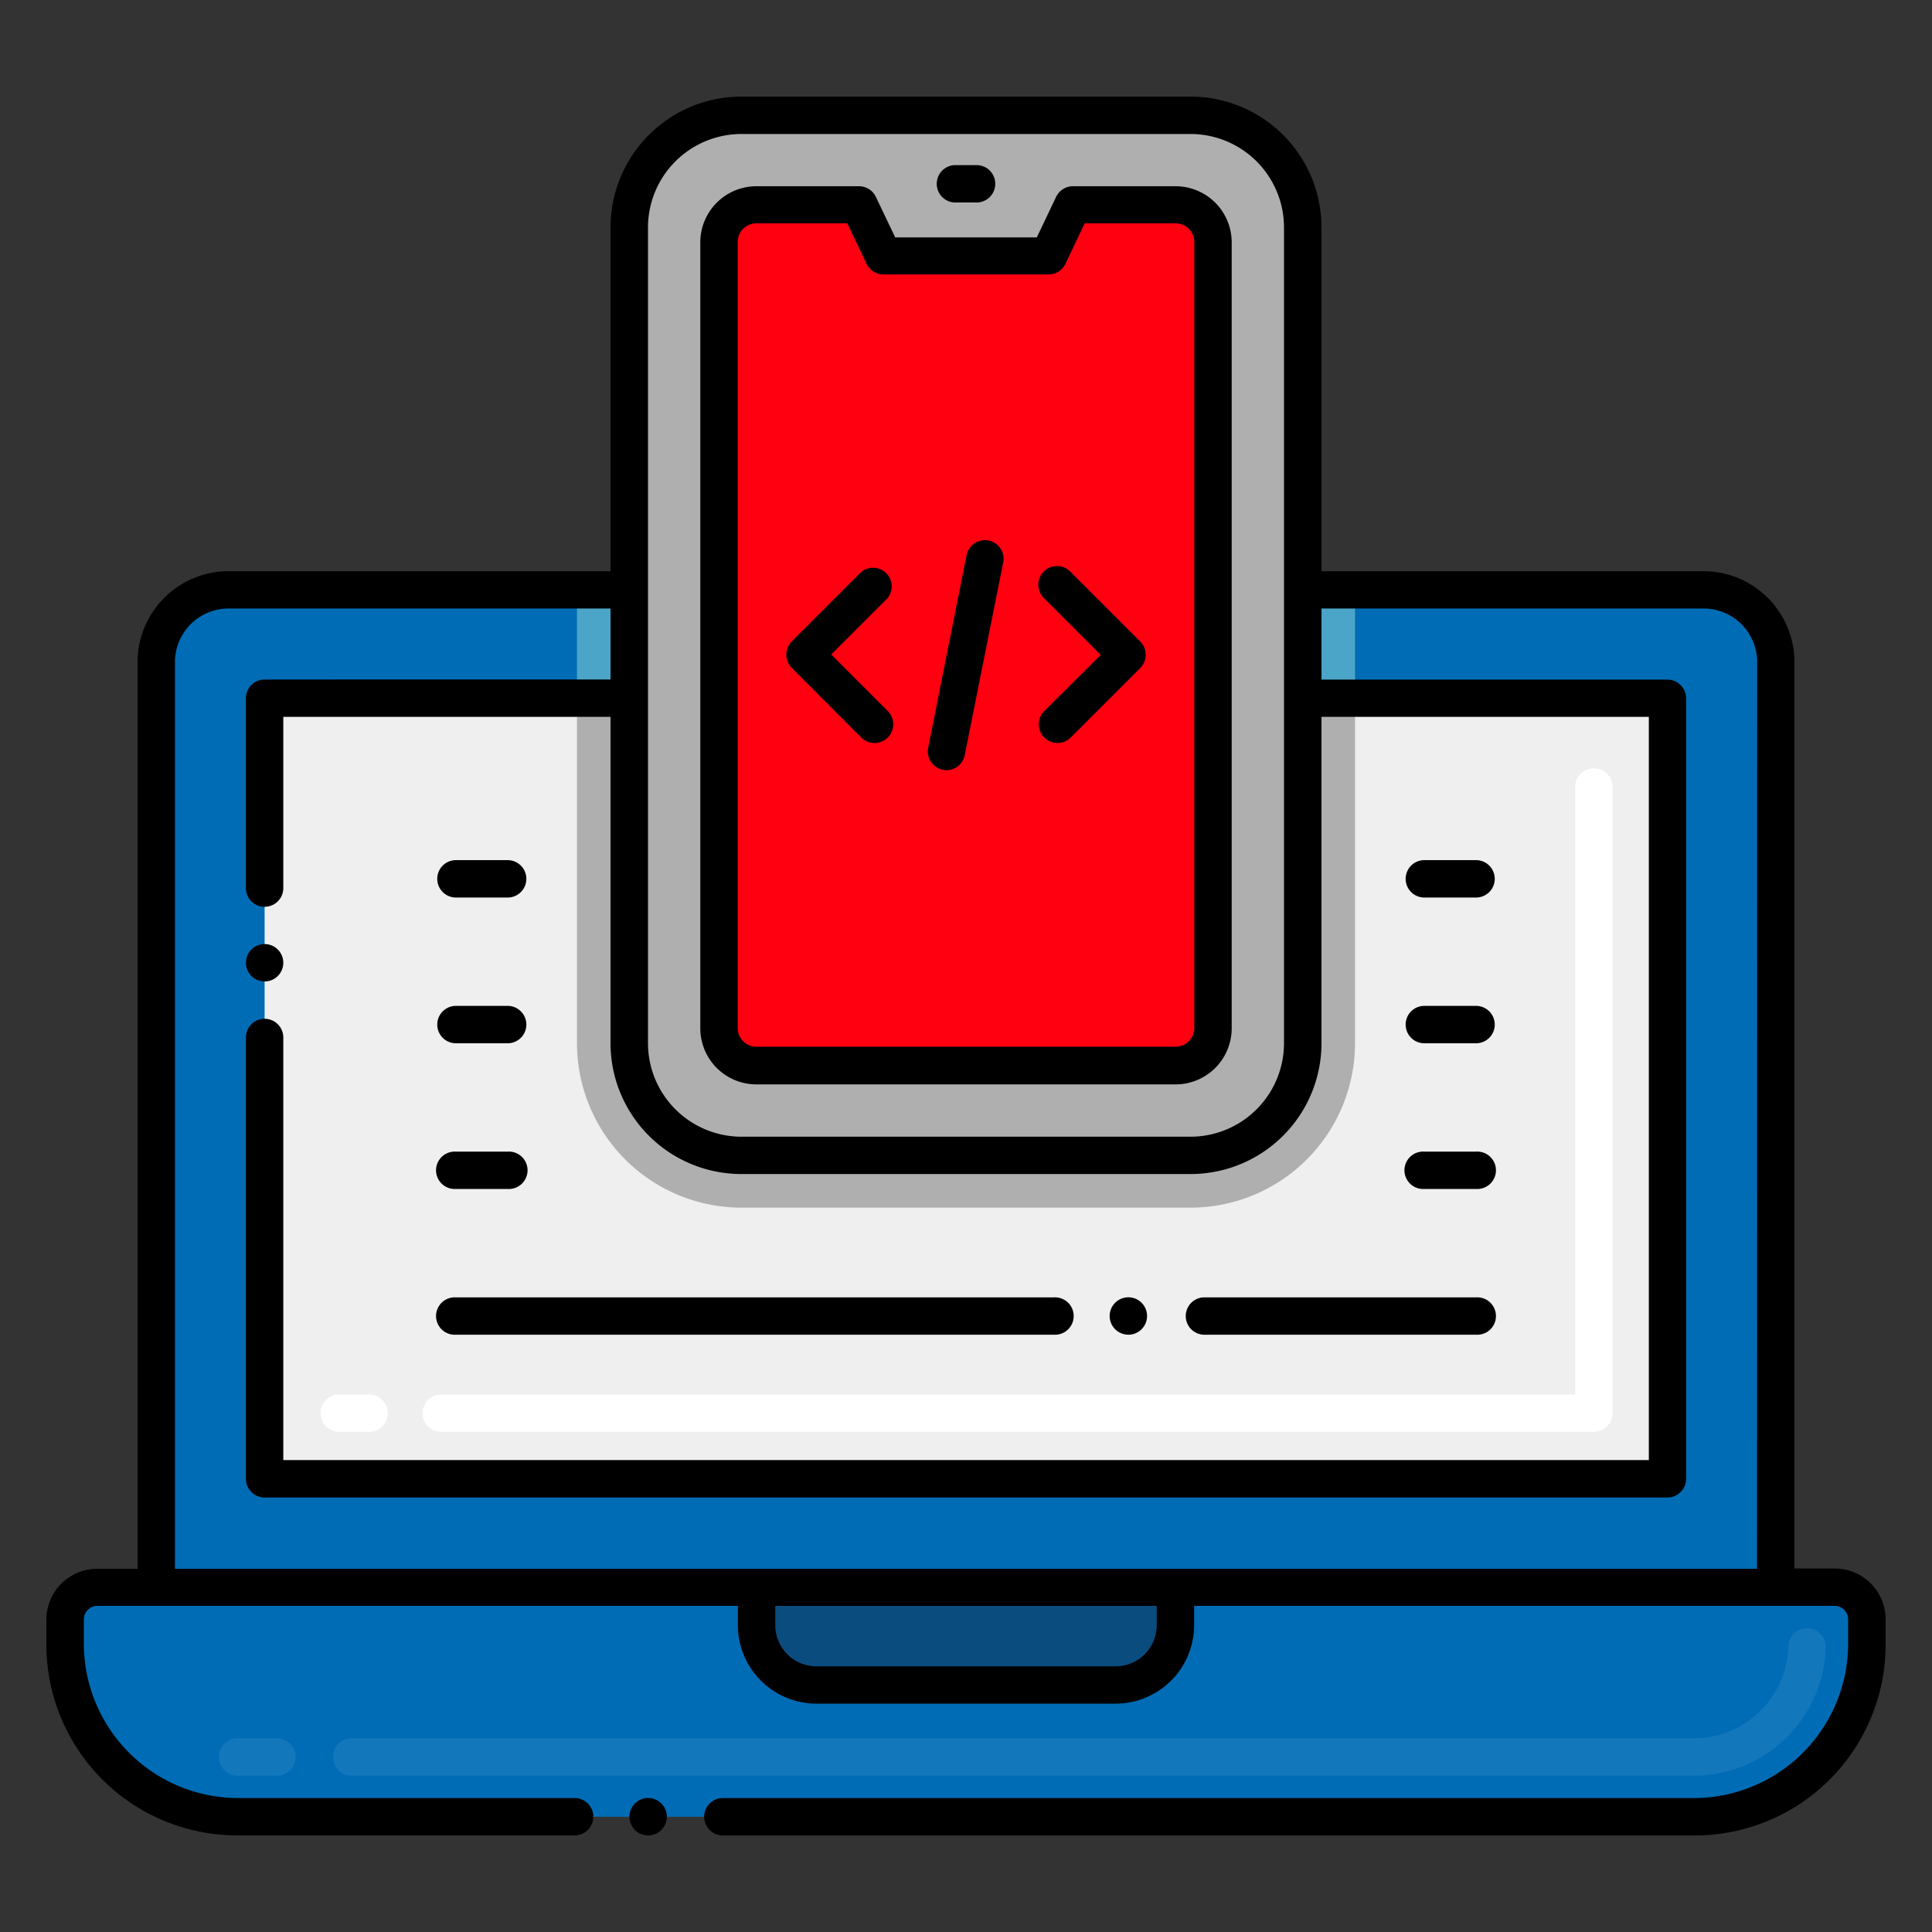
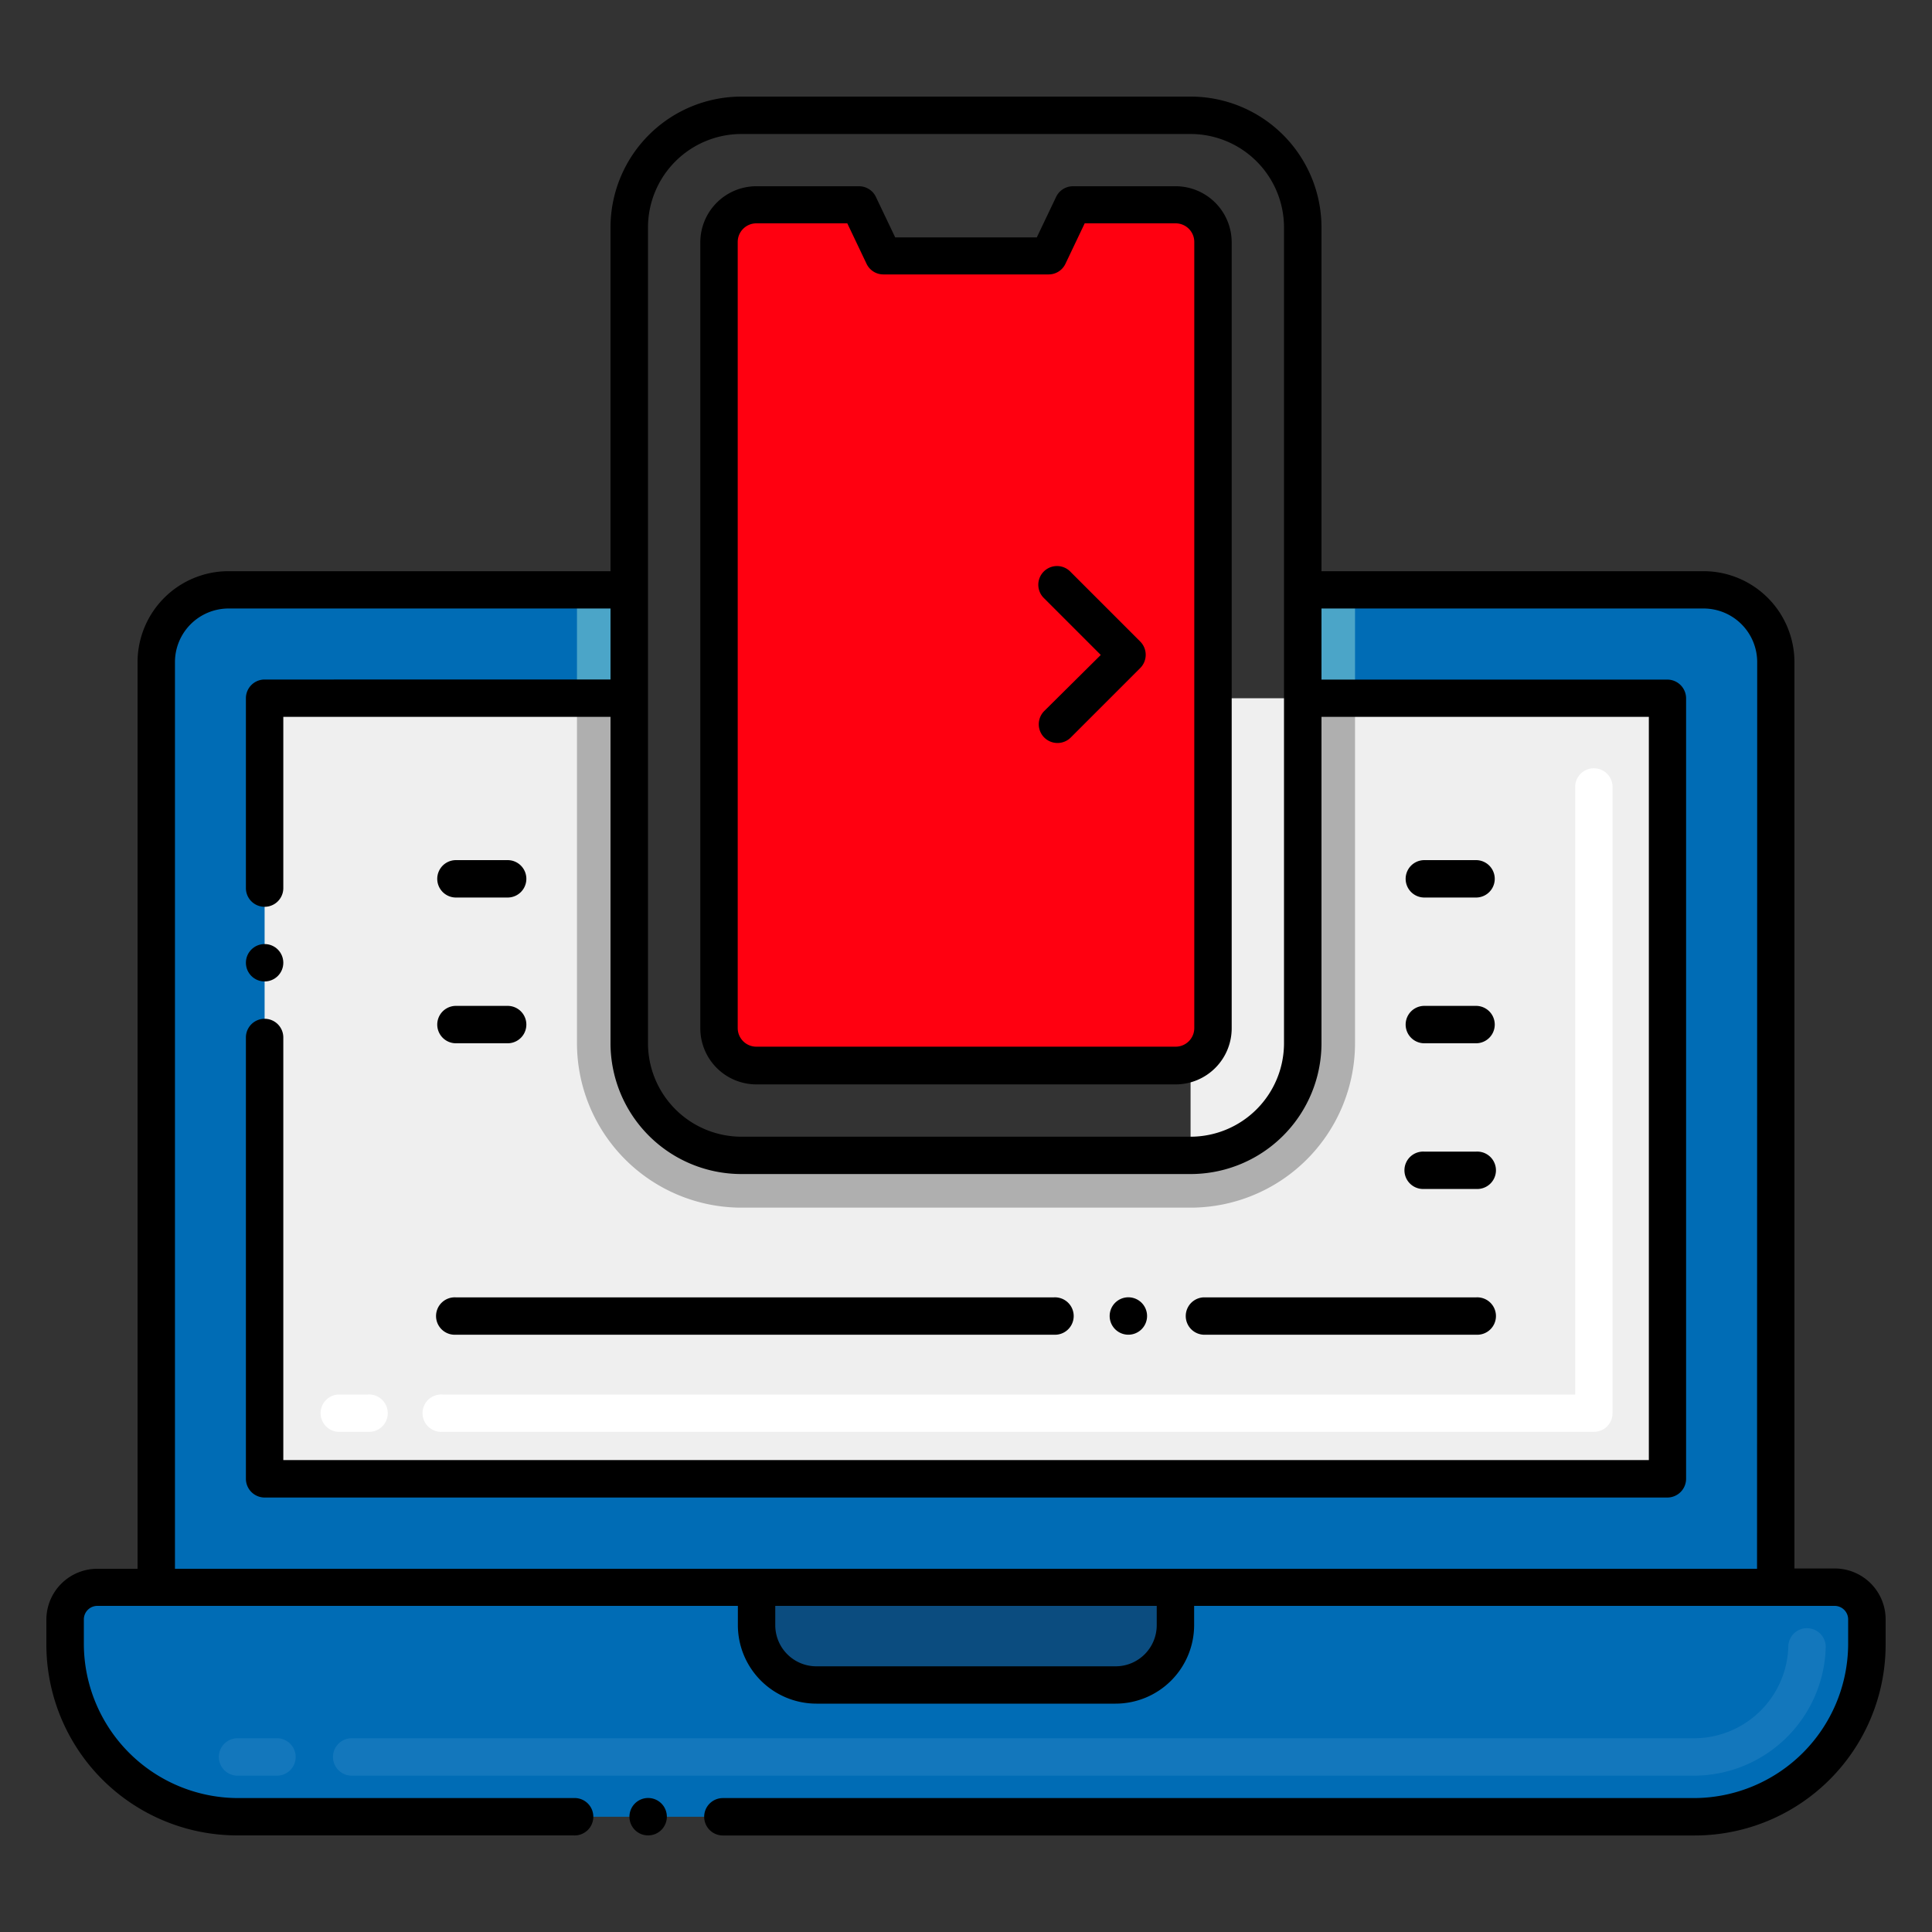
<svg xmlns="http://www.w3.org/2000/svg" viewBox="0 0 250 250">
  <rect x="0" y="0" width="250" height="250" fill="#333333" stroke="none" />
  <defs>
    <style>.a{fill:#006cb5;}.b{fill:#4ba5c8;}.c{fill:#efefef;}.d{fill:#afafaf;}.e{fill:#fff;}.f{fill:#c5e5fe;opacity:0.1;}.g{fill:#0b4c7f;}.h{fill:#ff0010;}</style>
  </defs>
  <path class="a" d="M229.78,85.68v119.7H20.22V85.68a9.35,9.35,0,0,1,9.35-9.35H81.43V135a14.51,14.51,0,0,0,14.51,14.5h58.12A14.51,14.51,0,0,0,168.57,135V76.33h51.86A9.35,9.35,0,0,1,229.78,85.68Z" />
  <path class="b" d="M175.34,76.33V135a21.3,21.3,0,0,1-21.28,21.27H95.94A21.3,21.3,0,0,1,74.66,135V76.33h6.77V135a14.51,14.51,0,0,0,14.51,14.5h58.12A14.51,14.51,0,0,0,168.57,135V76.33Z" />
-   <path class="c" d="M215.76,90.35v101H34.24v-101H81.43V135a14.51,14.51,0,0,0,14.51,14.5h58.12A14.51,14.51,0,0,0,168.57,135V90.35Z" />
+   <path class="c" d="M215.76,90.35v101H34.24v-101H81.43V135a14.51,14.51,0,0,0,14.51,14.5h58.12V90.35Z" />
  <path class="d" d="M175.34,90.35V135a21.3,21.3,0,0,1-21.28,21.27H95.94A21.3,21.3,0,0,1,74.66,135V90.35h6.77V135a14.51,14.51,0,0,0,14.51,14.5h58.12A14.51,14.51,0,0,0,168.57,135V90.35Z" />
  <path class="e" d="M206.25,185.28h-149a2.42,2.42,0,1,1,0-4.83H203.83V101.68a2.42,2.42,0,0,1,4.83,0v81.19A2.41,2.41,0,0,1,206.25,185.28Zm-158.65,0H43.75a2.42,2.42,0,0,1,0-4.83H47.6a2.42,2.42,0,1,1,0,4.83Z" />
  <path class="a" d="M237.41,205.38H12.59a4.16,4.16,0,0,0-4.16,4.16v3.23a22.31,22.31,0,0,0,22.31,22.32H219.26a22.31,22.31,0,0,0,22.31-22.32v-3.23A4.16,4.16,0,0,0,237.41,205.38Z" />
  <path class="f" d="M219.26,229.77H45.51a2.42,2.42,0,1,1,0-4.84H219.26a12.22,12.22,0,0,0,12.15-11.87,2.4,2.4,0,0,1,2.48-2.37,2.43,2.43,0,0,1,2.36,2.48A17.09,17.09,0,0,1,219.26,229.77Zm-183.42,0h-5.1a2.42,2.42,0,1,1,0-4.84h5.1a2.42,2.42,0,0,1,0,4.84Z" />
  <path class="g" d="M97.9,205.38v4.92a7.73,7.73,0,0,0,7.74,7.73h38.72a7.73,7.73,0,0,0,7.74-7.73v-4.92Z" />
-   <rect class="d" x="81.43" y="14.92" width="87.13" height="134.59" rx="14.51" />
  <path class="h" d="M157,31.36v101.7a4.84,4.84,0,0,1-4.83,4.84H97.87A4.84,4.84,0,0,1,93,133.06V31.36a4.84,4.84,0,0,1,4.83-4.84h13.29l3.15,6.61h21.38l3.15-6.61h13.29A4.84,4.84,0,0,1,157,31.36Z" />
  <path d="M83.87,237.5a2.42,2.42,0,1,0-2.42-2.41A2.41,2.41,0,0,0,83.87,237.5Z" />
  <path d="M244,212.77v-3.23a6.59,6.59,0,0,0-6.58-6.58H232.2V85.68a11.78,11.78,0,0,0-11.77-11.77H171V29.42A16.94,16.94,0,0,0,154.06,12.5H95.94A16.94,16.94,0,0,0,79,29.42V73.91H29.57A11.78,11.78,0,0,0,17.8,85.68V203H12.59A6.59,6.59,0,0,0,6,209.54v3.23A24.71,24.71,0,0,0,30.74,237.5H74.2a2.42,2.42,0,1,0,0-4.83H30.74a20,20,0,0,1-19.89-19.89v-3.23a1.75,1.75,0,0,1,1.74-1.75c.09,0-2.76,0,82.89,0v2.5a10.17,10.17,0,0,0,10.16,10.15h38.72a10.17,10.17,0,0,0,10.16-10.15v-2.5h82.89a1.75,1.75,0,0,1,1.74,1.75v3.23a20,20,0,0,1-19.89,19.89H93.54a2.42,2.42,0,1,0,0,4.84H219.26A24.71,24.71,0,0,0,244,212.77ZM83.85,29.42A12.1,12.1,0,0,1,95.94,17.34h58.12a12.1,12.1,0,0,1,12.09,12.08V135a12.11,12.11,0,0,1-12.09,12.09H95.94A12.11,12.11,0,0,1,83.85,135ZM149.68,210.3a5.32,5.32,0,0,1-5.32,5.32H105.64a5.32,5.32,0,0,1-5.32-5.32v-2.5h49.36ZM227.36,203H22.64V85.68a6.94,6.94,0,0,1,6.93-6.94H79v9.19H34.24a2.42,2.42,0,0,0-2.42,2.42v24.57a2.42,2.42,0,0,0,4.84,0V92.76H79V135a16.94,16.94,0,0,0,16.92,16.92h58.12A16.94,16.94,0,0,0,171,135V92.76h42.36v96.17H36.66V134.25a2.42,2.42,0,1,0-4.84,0v57.11a2.43,2.43,0,0,0,2.42,2.42H215.76a2.43,2.43,0,0,0,2.42-2.42v-101a2.43,2.43,0,0,0-2.42-2.42H171V78.74h49.45a6.94,6.94,0,0,1,6.93,6.94Z" />
  <circle cx="34.24" cy="124.58" r="2.42" />
-   <path d="M123.79,26.2h2.42a2.42,2.42,0,1,0,0-4.83h-2.42a2.42,2.42,0,1,0,0,4.83Z" />
  <path d="M97.87,140.32h54.26a7.26,7.26,0,0,0,7.25-7.26V31.36a7.26,7.26,0,0,0-7.25-7.26H138.84a2.42,2.42,0,0,0-2.18,1.38l-2.5,5.24H115.84l-2.5-5.24a2.42,2.42,0,0,0-2.18-1.38H97.87a7.26,7.26,0,0,0-7.25,7.26v101.7A7.26,7.26,0,0,0,97.87,140.32Zm-2.41-109a2.41,2.41,0,0,1,2.41-2.42h11.77l2.49,5.23a2.4,2.4,0,0,0,2.18,1.38h21.38a2.4,2.4,0,0,0,2.18-1.38l2.49-5.23h11.77a2.41,2.41,0,0,1,2.41,2.42v101.7a2.41,2.41,0,0,1-2.41,2.42H97.87a2.41,2.41,0,0,1-2.41-2.42Z" />
-   <path d="M111.45,95.44A2.42,2.42,0,0,0,114.87,92l-7.31-7.31,7.31-7.31A2.42,2.42,0,0,0,111.45,74l-9,9a2.43,2.43,0,0,0,0,3.42Z" />
  <path d="M135.13,95.44a2.43,2.43,0,0,0,3.42,0l9-9a2.43,2.43,0,0,0,0-3.42l-9-9a2.42,2.42,0,1,0-3.42,3.42l7.31,7.31L135.13,92A2.43,2.43,0,0,0,135.13,95.44Z" />
-   <path d="M122,99.61a2.41,2.41,0,0,0,2.84-1.9l5-25.06a2.42,2.42,0,0,0-4.74-.94l-5,25.06A2.42,2.42,0,0,0,122,99.61Z" />
  <path d="M155.7,172.71H191a2.42,2.42,0,1,0,0-4.83H155.7a2.42,2.42,0,0,0,0,4.83Z" />
  <path d="M59,172.71h77.36a2.42,2.42,0,1,0,0-4.83H59a2.42,2.42,0,1,0,0,4.83Z" />
  <path d="M146,172.71a2.42,2.42,0,1,0-2.41-2.42A2.42,2.42,0,0,0,146,172.71Z" />
  <path d="M184.31,153.85H191a2.42,2.42,0,1,0,0-4.83h-6.69a2.42,2.42,0,1,0,0,4.83Z" />
-   <path d="M59,153.85h6.69a2.42,2.42,0,1,0,0-4.83H59a2.42,2.42,0,1,0,0,4.83Z" />
  <path d="M184.31,135H191a2.42,2.42,0,0,0,0-4.84h-6.69a2.42,2.42,0,0,0,0,4.84Z" />
  <path d="M59,135h6.69a2.42,2.42,0,0,0,0-4.84H59A2.42,2.42,0,0,0,59,135Z" />
  <path d="M184.31,116.14H191a2.42,2.42,0,0,0,0-4.84h-6.69a2.42,2.42,0,0,0,0,4.84Z" />
  <path d="M59,116.14h6.69a2.42,2.42,0,0,0,0-4.84H59a2.42,2.42,0,0,0,0,4.84Z" />
</svg>